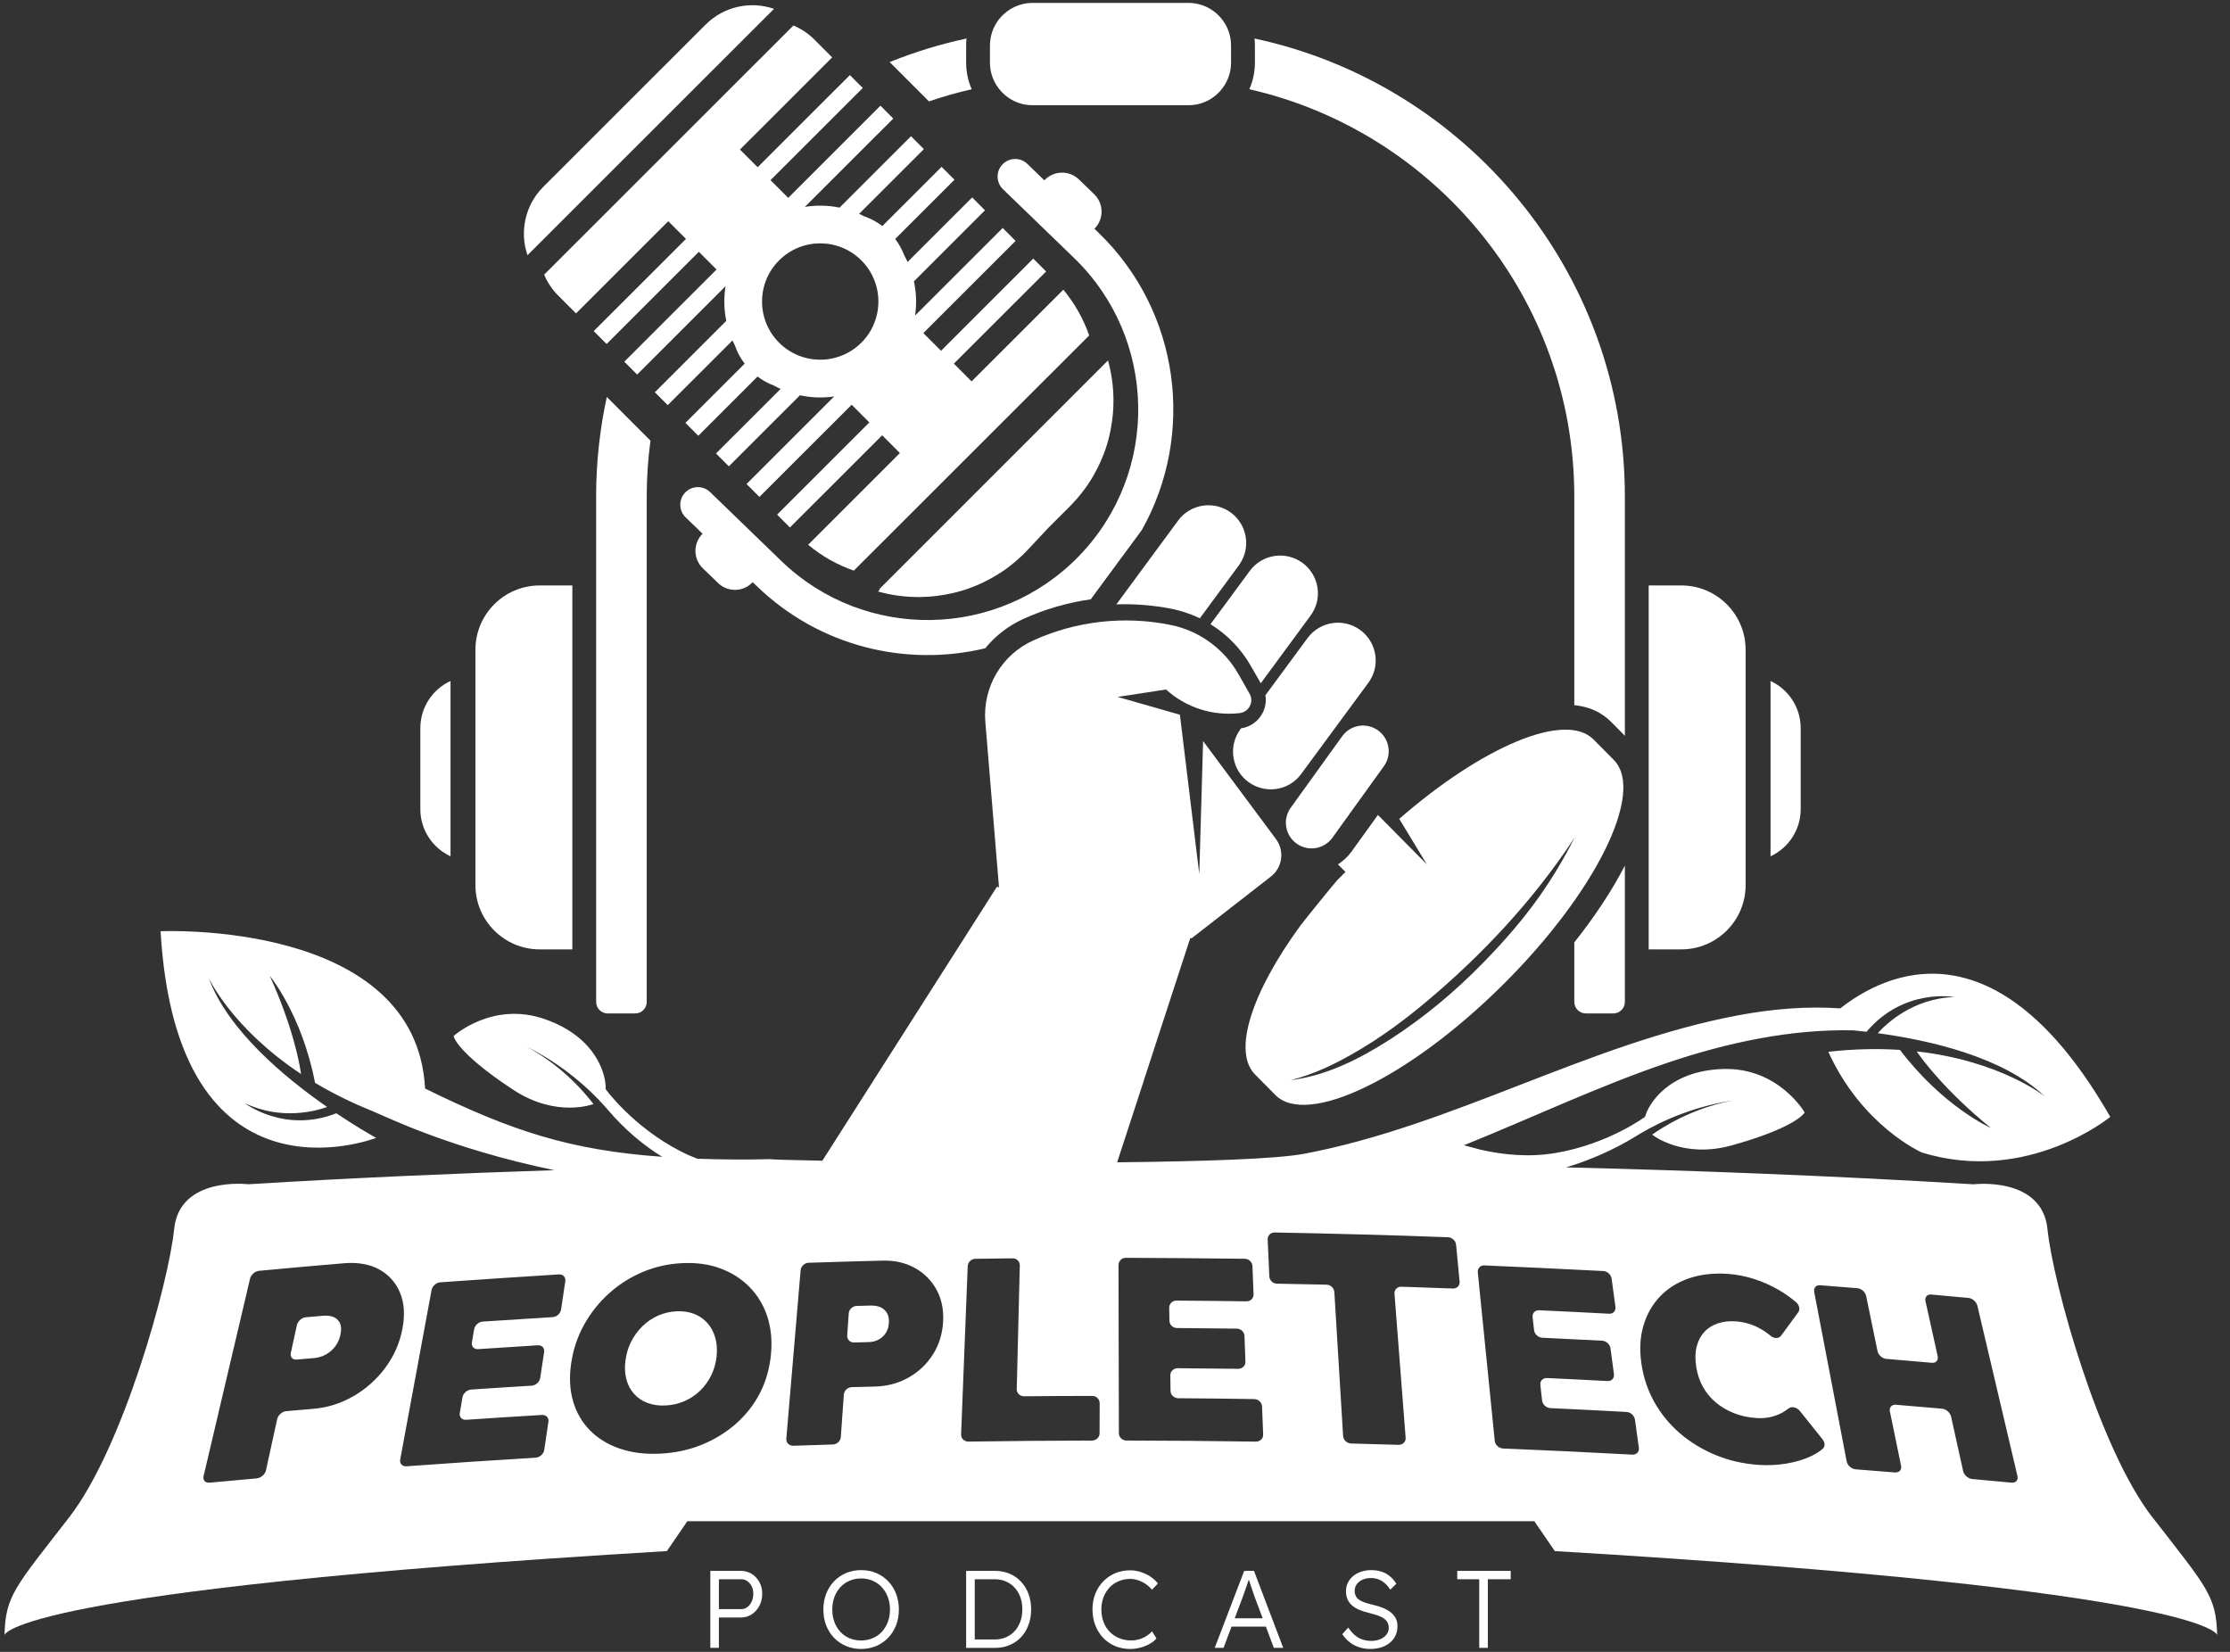
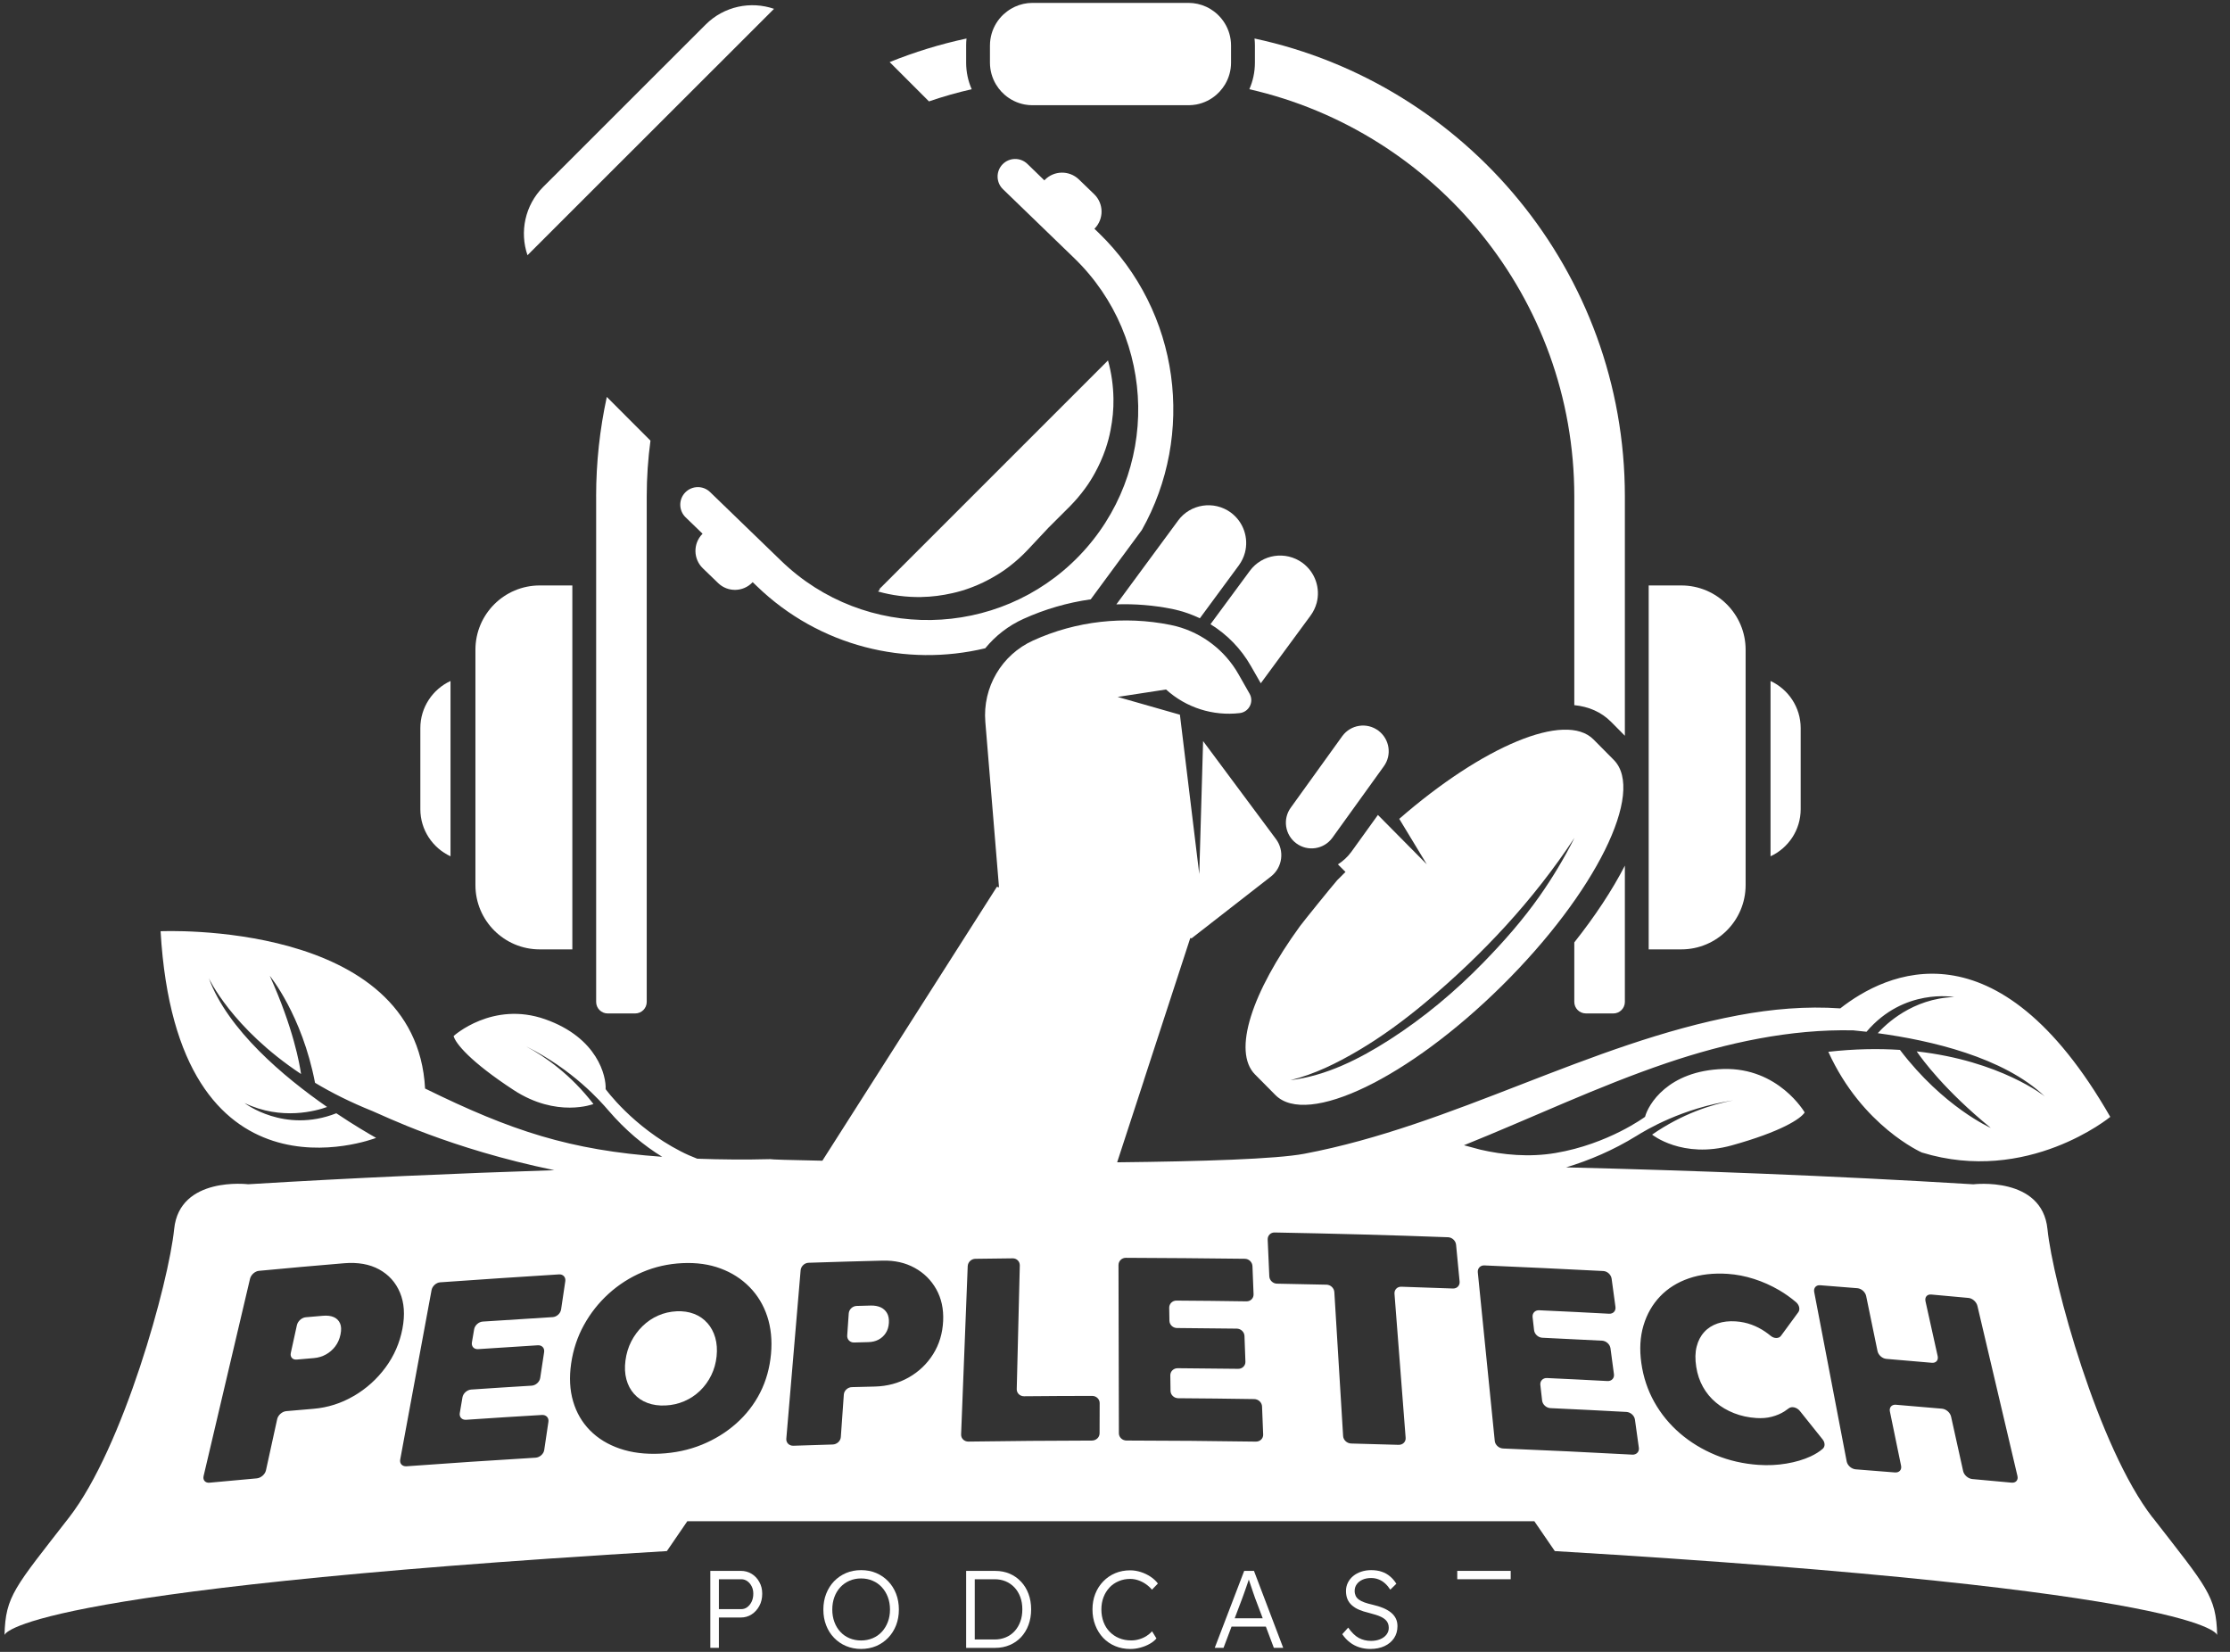
<svg xmlns="http://www.w3.org/2000/svg" width="81" height="60" viewBox="0 0 81 60" fill="none">
  <rect x="0" y="0" width="81" height="60" fill="#333333" stroke="none" />
  <g clip-path="url(#clip0_1927_459)">
    <path d="M42.791 18.91L40.55 21.952C41.231 21.929 41.91 21.985 42.581 22.119C42.663 22.136 42.743 22.156 42.824 22.177C43.087 22.247 43.341 22.342 43.582 22.458L44.997 20.537C45.102 20.393 45.177 20.236 45.22 20.073C45.36 19.545 45.173 18.963 44.708 18.618C44.098 18.171 43.238 18.3 42.79 18.91H42.791Z" fill="white" />
    <path d="M47.825 21.901C47.965 21.373 47.778 20.791 47.312 20.446C46.7 19.998 45.843 20.127 45.395 20.738L43.968 22.673C44.572 23.045 45.08 23.566 45.435 24.19L45.795 24.818L47.601 22.363C47.707 22.219 47.781 22.062 47.824 21.902L47.825 21.901Z" fill="white" />
-     <path d="M45.055 26.487C44.823 26.803 44.745 27.181 44.808 27.538C44.867 27.874 45.049 28.187 45.345 28.404C45.413 28.453 45.485 28.498 45.56 28.532C46.145 28.818 46.863 28.656 47.262 28.114L49.701 24.803C49.806 24.659 49.881 24.502 49.924 24.341C50.063 23.813 49.876 23.229 49.411 22.886C48.803 22.436 47.943 22.567 47.494 23.176L45.964 25.253C46 25.468 45.965 25.69 45.865 25.89C45.709 26.197 45.417 26.406 45.078 26.455L45.055 26.487Z" fill="white" />
    <path d="M47.087 30.634C47.502 30.94 48.085 30.851 48.391 30.436L50.26 27.84C50.566 27.426 50.477 26.842 50.062 26.536C49.647 26.23 49.064 26.319 48.758 26.734L46.889 29.33C46.583 29.744 46.672 30.329 47.087 30.634Z" fill="white" />
    <path d="M27.303 57.166C27.186 57.094 27.053 57.058 26.907 57.058H25.801V59.854H26.112V58.752H26.907C27.053 58.752 27.186 58.714 27.303 58.638C27.42 58.561 27.512 58.459 27.582 58.33C27.652 58.201 27.686 58.054 27.686 57.889C27.686 57.724 27.652 57.59 27.582 57.464C27.513 57.337 27.42 57.238 27.303 57.166ZM27.303 58.175C27.262 58.259 27.21 58.325 27.145 58.374C27.079 58.424 27.005 58.448 26.923 58.448H26.112V57.362H26.923C27.005 57.362 27.079 57.385 27.145 57.432C27.21 57.478 27.262 57.541 27.303 57.62C27.343 57.698 27.362 57.786 27.362 57.885C27.362 57.995 27.343 58.09 27.303 58.175Z" fill="white" />
    <path d="M32.261 57.435C32.138 57.307 31.992 57.207 31.826 57.136C31.659 57.065 31.477 57.031 31.277 57.031C31.077 57.031 30.898 57.066 30.732 57.136C30.565 57.207 30.421 57.307 30.296 57.435C30.173 57.564 30.077 57.716 30.009 57.891C29.941 58.065 29.907 58.256 29.907 58.464C29.907 58.671 29.94 58.862 30.009 59.037C30.076 59.212 30.172 59.362 30.296 59.49C30.421 59.619 30.565 59.718 30.732 59.788C30.899 59.858 31.08 59.894 31.277 59.894C31.473 59.894 31.66 59.858 31.826 59.788C31.992 59.717 32.137 59.617 32.261 59.488C32.385 59.359 32.48 59.208 32.549 59.033C32.616 58.858 32.65 58.669 32.65 58.464C32.65 58.259 32.616 58.065 32.549 57.891C32.481 57.716 32.385 57.564 32.261 57.435ZM32.249 58.913C32.197 59.05 32.125 59.169 32.032 59.27C31.938 59.372 31.827 59.45 31.698 59.504C31.569 59.558 31.428 59.586 31.277 59.586C31.125 59.586 30.984 59.558 30.855 59.504C30.727 59.45 30.615 59.372 30.522 59.27C30.428 59.169 30.357 59.05 30.307 58.913C30.256 58.776 30.231 58.626 30.231 58.464C30.231 58.302 30.256 58.148 30.307 58.01C30.357 57.873 30.429 57.754 30.522 57.653C30.616 57.551 30.727 57.473 30.855 57.417C30.984 57.361 31.125 57.333 31.277 57.333C31.428 57.333 31.569 57.361 31.698 57.417C31.827 57.472 31.938 57.551 32.032 57.653C32.125 57.754 32.197 57.873 32.249 58.01C32.301 58.148 32.327 58.299 32.327 58.464C32.327 58.629 32.301 58.776 32.249 58.913Z" fill="white" />
    <path d="M37.086 57.45C36.969 57.325 36.832 57.228 36.673 57.16C36.514 57.093 36.34 57.059 36.148 57.059H35.093V59.855H36.148C36.34 59.855 36.515 59.821 36.675 59.752C36.835 59.685 36.972 59.589 37.089 59.465C37.204 59.34 37.295 59.193 37.358 59.021C37.422 58.849 37.454 58.661 37.454 58.456C37.454 58.251 37.422 58.064 37.358 57.893C37.295 57.722 37.204 57.575 37.087 57.45H37.086ZM37.06 58.903C37.011 59.036 36.942 59.152 36.853 59.248C36.763 59.346 36.657 59.421 36.534 59.472C36.41 59.524 36.275 59.55 36.128 59.55H35.406V57.362H36.128C36.274 57.362 36.409 57.388 36.531 57.439C36.654 57.491 36.76 57.566 36.851 57.663C36.941 57.76 37.011 57.875 37.06 58.008C37.11 58.142 37.134 58.29 37.134 58.455C37.134 58.62 37.11 58.77 37.06 58.903V58.903Z" fill="white" />
    <path d="M40.301 57.661C40.394 57.563 40.505 57.486 40.635 57.432C40.763 57.377 40.903 57.35 41.052 57.35C41.148 57.35 41.244 57.366 41.34 57.398C41.436 57.43 41.527 57.475 41.613 57.534C41.7 57.593 41.776 57.662 41.843 57.741L42.058 57.518C41.989 57.425 41.9 57.342 41.792 57.27C41.685 57.199 41.567 57.142 41.44 57.101C41.311 57.06 41.182 57.038 41.052 57.038C40.855 57.038 40.674 57.073 40.509 57.142C40.344 57.212 40.198 57.31 40.073 57.44C39.948 57.569 39.852 57.719 39.784 57.892C39.716 58.063 39.682 58.252 39.682 58.457C39.682 58.662 39.715 58.856 39.784 59.032C39.852 59.208 39.947 59.36 40.069 59.49C40.192 59.619 40.337 59.719 40.505 59.789C40.672 59.86 40.856 59.895 41.056 59.895C41.178 59.895 41.3 59.879 41.423 59.845C41.546 59.812 41.658 59.767 41.76 59.709C41.862 59.652 41.944 59.586 42.005 59.512L41.846 59.252C41.79 59.316 41.722 59.373 41.642 59.425C41.562 59.475 41.475 59.514 41.379 59.542C41.283 59.571 41.187 59.584 41.091 59.584C40.928 59.584 40.782 59.557 40.65 59.502C40.518 59.448 40.404 59.37 40.307 59.27C40.209 59.171 40.135 59.052 40.083 58.913C40.032 58.774 40.005 58.623 40.005 58.458C40.005 58.292 40.032 58.15 40.083 58.014C40.135 57.878 40.208 57.761 40.301 57.663V57.661Z" fill="white" />
    <path d="M45.193 57.058L44.123 59.854H44.442L44.733 59.083H45.98L46.27 59.854H46.61L45.548 57.058H45.193ZM45.866 58.779H44.848L45.12 58.06C45.144 57.994 45.168 57.928 45.192 57.861C45.215 57.794 45.24 57.727 45.263 57.659C45.287 57.591 45.31 57.523 45.333 57.455C45.343 57.428 45.351 57.401 45.36 57.373C45.367 57.395 45.374 57.414 45.381 57.437C45.404 57.506 45.428 57.578 45.453 57.651C45.478 57.724 45.502 57.795 45.524 57.862C45.547 57.93 45.568 57.99 45.586 58.04L45.865 58.779H45.866Z" fill="white" />
    <path d="M50.518 58.566C50.439 58.504 50.345 58.45 50.234 58.404C50.123 58.358 49.999 58.321 49.861 58.288C49.744 58.262 49.643 58.233 49.559 58.203C49.475 58.172 49.407 58.138 49.355 58.099C49.303 58.06 49.266 58.015 49.241 57.963C49.218 57.911 49.205 57.852 49.205 57.785C49.205 57.695 49.23 57.614 49.281 57.544C49.332 57.473 49.402 57.418 49.491 57.378C49.58 57.338 49.684 57.318 49.801 57.318C49.902 57.318 49.994 57.335 50.078 57.369C50.163 57.402 50.24 57.45 50.31 57.514C50.381 57.578 50.444 57.654 50.5 57.741L50.719 57.526C50.656 57.422 50.579 57.333 50.491 57.259C50.403 57.184 50.303 57.127 50.189 57.089C50.076 57.05 49.948 57.031 49.804 57.031C49.677 57.031 49.556 57.05 49.445 57.087C49.333 57.123 49.236 57.176 49.153 57.244C49.071 57.311 49.006 57.392 48.96 57.485C48.913 57.579 48.89 57.679 48.89 57.788C48.89 57.898 48.908 58.002 48.944 58.086C48.98 58.17 49.033 58.244 49.104 58.307C49.174 58.371 49.261 58.425 49.363 58.469C49.465 58.513 49.585 58.551 49.721 58.583C49.814 58.607 49.898 58.631 49.975 58.655C50.051 58.678 50.118 58.705 50.177 58.735C50.235 58.764 50.285 58.797 50.325 58.835C50.365 58.873 50.395 58.915 50.414 58.963C50.434 59.011 50.444 59.066 50.444 59.127C50.444 59.22 50.416 59.302 50.36 59.374C50.304 59.446 50.227 59.502 50.128 59.542C50.03 59.582 49.92 59.601 49.8 59.601C49.635 59.601 49.487 59.565 49.355 59.494C49.223 59.422 49.095 59.296 48.97 59.119L48.755 59.358C48.835 59.476 48.926 59.574 49.031 59.654C49.134 59.734 49.249 59.794 49.374 59.834C49.499 59.874 49.632 59.894 49.773 59.894C49.971 59.894 50.143 59.859 50.291 59.79C50.439 59.721 50.553 59.624 50.636 59.501C50.718 59.377 50.76 59.233 50.76 59.068C50.76 58.962 50.74 58.866 50.698 58.784C50.656 58.701 50.597 58.629 50.518 58.566Z" fill="white" />
-     <path d="M52.932 57.362H53.73V59.854H54.042V57.362H54.873V57.058H52.932V57.362Z" fill="white" />
+     <path d="M52.932 57.362H53.73V59.854V57.362H54.873V57.058H52.932V57.362Z" fill="white" />
    <path d="M25.694 48.057C25.563 47.908 25.402 47.796 25.211 47.723C25.021 47.65 24.811 47.619 24.579 47.629C24.341 47.64 24.118 47.692 23.908 47.784C23.698 47.876 23.509 48.003 23.342 48.166C23.174 48.329 23.036 48.516 22.928 48.726C22.821 48.936 22.751 49.168 22.718 49.421C22.686 49.669 22.697 49.895 22.752 50.1C22.806 50.305 22.899 50.481 23.031 50.629C23.162 50.777 23.325 50.887 23.52 50.959C23.714 51.032 23.933 51.062 24.177 51.05C24.414 51.039 24.64 50.988 24.854 50.896C25.067 50.805 25.258 50.678 25.426 50.517C25.594 50.355 25.73 50.167 25.834 49.955C25.938 49.743 26.003 49.513 26.029 49.266C26.055 49.019 26.038 48.792 25.98 48.587C25.921 48.38 25.825 48.204 25.694 48.055V48.057Z" fill="white" />
    <path d="M31.983 47.483C31.883 47.439 31.765 47.418 31.63 47.421C31.424 47.427 31.321 47.429 31.116 47.435C30.968 47.439 30.84 47.56 30.829 47.705C30.807 48.026 30.796 48.186 30.773 48.508C30.763 48.653 30.875 48.767 31.024 48.763C31.232 48.758 31.337 48.755 31.544 48.749C31.681 48.746 31.803 48.716 31.91 48.66C32.017 48.603 32.105 48.524 32.172 48.421C32.24 48.318 32.278 48.195 32.287 48.05C32.296 47.904 32.272 47.785 32.217 47.691C32.161 47.597 32.083 47.528 31.984 47.483H31.983Z" fill="white" />
    <path d="M12.121 47.84C12.016 47.795 11.886 47.779 11.732 47.792C11.482 47.813 11.358 47.824 11.108 47.846C10.961 47.858 10.816 47.988 10.784 48.134C10.696 48.537 10.651 48.738 10.563 49.141C10.531 49.287 10.625 49.395 10.773 49.383C11.025 49.361 11.152 49.35 11.404 49.329C11.56 49.315 11.703 49.273 11.835 49.2C11.966 49.128 12.079 49.031 12.174 48.908C12.268 48.785 12.333 48.64 12.368 48.472C12.403 48.303 12.397 48.167 12.35 48.064C12.303 47.96 12.226 47.885 12.121 47.84V47.84Z" fill="white" />
    <path d="M78.186 55.12C76.214 52.577 74.565 46.576 74.37 44.644C74.174 42.712 71.68 43.017 71.68 43.017C66.477 42.7 61.404 42.512 56.886 42.402C57.733 42.146 58.597 41.779 59.436 41.262C59.802 41.035 61.093 40.255 62.957 39.968C62.158 40.119 61.099 40.458 60.009 41.212C60.009 41.212 61.108 42.101 62.903 41.603C64.699 41.104 65.41 40.635 65.551 40.406C65.551 40.406 64.602 38.768 62.59 38.829C60.579 38.891 59.866 40.128 59.753 40.566C59.753 40.566 58.419 41.557 56.499 41.88C55.538 42.042 54.591 41.947 53.774 41.759C53.742 41.752 53.356 41.649 53.175 41.598C55.632 40.61 58.034 39.462 60.54 38.612C62.721 37.873 65.039 37.374 67.317 37.425C67.469 37.44 67.628 37.457 67.797 37.476C69.16 35.87 70.98 36.216 70.98 36.216C69.463 36.264 68.491 37.212 68.206 37.528C70.13 37.789 72.771 38.399 74.271 39.823C74.271 39.823 72.673 38.532 69.62 38.189C69.822 38.485 70.644 39.608 72.311 40.969C72.311 40.969 70.594 40.214 69.012 38.135C68.228 38.084 67.36 38.097 66.41 38.204C67.638 40.91 69.807 41.862 69.807 41.862C73.649 43.041 76.651 40.568 76.651 40.568C72.523 33.366 68.487 35.336 66.844 36.627C65.609 36.54 64.362 36.65 63.146 36.877C57.697 37.898 52.816 40.879 47.373 41.908C46.364 42.099 43.659 42.186 40.578 42.218L41.55 39.241H41.548L43.234 34.073L43.283 34.081L46.163 31.838C46.586 31.509 46.666 30.9 46.343 30.472L43.7 26.918L43.561 31.749L42.858 25.96L40.595 25.314L42.354 25.044C43.081 25.704 44.056 26.015 45.032 25.901C45.369 25.861 45.556 25.491 45.388 25.196L44.985 24.488C44.495 23.626 43.678 22.999 42.726 22.747C42.657 22.729 42.587 22.712 42.517 22.699C41.676 22.529 40.819 22.493 39.978 22.588C39.137 22.683 38.311 22.908 37.53 23.263C36.384 23.78 35.686 24.965 35.79 26.222L36.287 32.23L36.211 32.21L34.034 35.627L29.871 42.16C28.717 42.138 27.997 42.116 27.976 42.103C27.093 42.126 26.208 42.12 25.326 42.087C25.123 42.009 24.921 41.921 24.723 41.818C22.977 40.921 21.998 39.56 21.998 39.56C22.024 39.104 21.717 37.697 19.803 37.022C17.889 36.347 16.476 37.631 16.476 37.631C16.542 37.895 17.081 38.562 18.654 39.591C20.227 40.62 21.556 40.101 21.556 40.101C20.739 39.043 19.825 38.393 19.103 38.004C20.807 38.851 21.808 39.996 22.091 40.325C22.72 41.059 23.386 41.608 24.053 42.018C20.705 41.778 18.583 41.083 15.44 39.538C15.117 33.394 5.833 33.825 5.833 33.825C6.428 44.077 13.539 41.378 13.661 41.331C13.396 41.181 12.863 40.871 12.216 40.437C10.323 41.181 8.884 40.066 8.884 40.066C10.23 40.711 11.494 40.348 11.881 40.208C10.314 39.12 8.273 37.41 7.584 35.528C7.584 35.528 8.417 37.342 10.935 39.011C10.887 38.669 10.66 37.347 9.798 35.443C9.798 35.443 10.968 36.858 11.443 39.33C12.047 39.693 12.741 40.041 13.525 40.356C13.927 40.518 16.337 41.723 20.136 42.504C16.613 42.618 12.85 42.781 9.015 43.015C9.015 43.015 6.521 42.71 6.326 44.642C6.13 46.575 4.482 52.575 2.509 55.118C0.536 57.66 0.199 57.965 0.164 59.39C0.164 59.39 0.324 57.763 24.223 56.339L24.966 55.254H55.731L56.475 56.339C80.374 57.763 80.534 59.39 80.534 59.39C80.499 57.966 80.162 57.661 78.189 55.118L78.186 55.12ZM12.849 50.706C12.394 50.972 11.906 51.127 11.388 51.171C10.992 51.204 10.794 51.222 10.399 51.256C10.248 51.27 10.101 51.399 10.068 51.546C9.905 52.291 9.823 52.663 9.66 53.408C9.627 53.554 9.477 53.684 9.325 53.698C8.639 53.759 8.296 53.79 7.61 53.855C7.458 53.869 7.361 53.762 7.395 53.615C7.958 51.226 8.52 48.838 9.081 46.45C9.116 46.303 9.261 46.173 9.405 46.16C10.642 46.043 11.262 45.988 12.5 45.884C12.998 45.843 13.421 45.917 13.771 46.108C14.121 46.3 14.373 46.58 14.528 46.95C14.683 47.319 14.714 47.755 14.618 48.259C14.519 48.778 14.315 49.248 14.002 49.672C13.689 50.096 13.305 50.44 12.85 50.707L12.849 50.706ZM20.533 46.537C20.472 46.947 20.442 47.152 20.381 47.561C20.358 47.708 20.222 47.833 20.074 47.841C19.058 47.903 18.55 47.935 17.534 48.003C17.386 48.013 17.246 48.14 17.222 48.285C17.189 48.475 17.173 48.569 17.141 48.758C17.116 48.904 17.216 49.014 17.365 49.004C18.233 48.945 18.667 48.917 19.535 48.864C19.684 48.855 19.787 48.965 19.764 49.112C19.707 49.487 19.678 49.675 19.622 50.05C19.6 50.196 19.46 50.322 19.31 50.331C18.432 50.384 17.993 50.413 17.116 50.472C16.965 50.483 16.823 50.609 16.798 50.755C16.759 50.983 16.74 51.096 16.701 51.324C16.675 51.47 16.778 51.58 16.929 51.57C18.032 51.495 18.583 51.461 19.685 51.395C19.837 51.386 19.942 51.497 19.92 51.642C19.859 52.052 19.829 52.257 19.768 52.667C19.747 52.812 19.605 52.938 19.452 52.947C17.889 53.041 16.327 53.145 14.765 53.259C14.612 53.27 14.509 53.16 14.537 53.014C14.917 50.963 15.296 48.912 15.675 46.861C15.702 46.715 15.843 46.587 15.988 46.577C17.428 46.475 18.867 46.379 20.308 46.289C20.454 46.281 20.555 46.392 20.533 46.538V46.537ZM28.005 49.181C27.958 49.687 27.829 50.154 27.612 50.582C27.395 51.009 27.104 51.384 26.738 51.708C26.373 52.031 25.955 52.288 25.487 52.478C25.018 52.668 24.513 52.775 23.972 52.801C23.431 52.826 22.943 52.765 22.512 52.617C22.08 52.469 21.72 52.249 21.431 51.956C21.142 51.663 20.937 51.311 20.817 50.899C20.696 50.487 20.673 50.031 20.745 49.53C20.818 49.022 20.975 48.553 21.212 48.125C21.448 47.696 21.748 47.318 22.11 46.989C22.472 46.661 22.88 46.4 23.334 46.207C23.789 46.013 24.271 45.905 24.785 45.88C25.3 45.856 25.761 45.921 26.171 46.074C26.583 46.226 26.934 46.452 27.227 46.75C27.519 47.047 27.733 47.403 27.869 47.814C28.004 48.225 28.05 48.681 28.005 49.181ZM34.258 47.98C34.237 48.428 34.117 48.83 33.895 49.185C33.673 49.539 33.378 49.822 33.01 50.031C32.641 50.241 32.229 50.352 31.774 50.363C31.442 50.371 31.275 50.376 30.943 50.384C30.792 50.388 30.66 50.509 30.65 50.655C30.607 51.272 30.585 51.58 30.541 52.197C30.531 52.343 30.398 52.464 30.244 52.468C29.673 52.485 29.388 52.494 28.817 52.513C28.664 52.517 28.55 52.404 28.561 52.259C28.734 50.218 28.908 48.179 29.081 46.139C29.094 45.994 29.222 45.872 29.368 45.867C30.445 45.832 30.983 45.816 32.06 45.789C32.498 45.778 32.885 45.866 33.222 46.051C33.56 46.237 33.821 46.495 34.007 46.826C34.193 47.158 34.278 47.542 34.258 47.978V47.98ZM39.94 52.061C39.94 52.207 39.815 52.324 39.662 52.325C38.167 52.328 36.672 52.34 35.178 52.362C35.024 52.364 34.905 52.248 34.91 52.103C34.991 50.065 35.07 48.028 35.15 45.991C35.156 45.845 35.279 45.726 35.425 45.723C35.969 45.715 36.241 45.712 36.785 45.706C36.931 45.704 37.046 45.821 37.042 45.966C37.006 47.463 36.968 48.96 36.931 50.456C36.927 50.601 37.047 50.718 37.199 50.716C38.187 50.708 38.682 50.704 39.67 50.703C39.822 50.703 39.944 50.82 39.943 50.965C39.942 51.403 39.942 51.623 39.94 52.061ZM45.613 52.363C44.049 52.34 42.483 52.326 40.919 52.324C40.766 52.324 40.641 52.206 40.641 52.06C40.636 50.024 40.632 47.987 40.627 45.95C40.627 45.804 40.745 45.687 40.892 45.687C42.334 45.693 43.776 45.704 45.219 45.722C45.365 45.725 45.487 45.844 45.493 45.99C45.509 46.398 45.517 46.601 45.533 47.009C45.539 47.155 45.424 47.27 45.276 47.268C44.259 47.253 43.75 47.248 42.733 47.241C42.585 47.24 42.467 47.356 42.469 47.502C42.472 47.69 42.474 47.784 42.477 47.972C42.479 48.117 42.602 48.235 42.75 48.237C43.62 48.243 44.054 48.248 44.924 48.259C45.072 48.261 45.197 48.38 45.203 48.525C45.216 48.899 45.223 49.086 45.237 49.46C45.242 49.605 45.124 49.721 44.974 49.719C44.095 49.708 43.656 49.703 42.777 49.697C42.627 49.696 42.506 49.812 42.509 49.958C42.513 50.183 42.514 50.296 42.517 50.522C42.52 50.667 42.645 50.785 42.796 50.787C43.9 50.795 44.452 50.801 45.556 50.818C45.708 50.82 45.835 50.94 45.841 51.085C45.858 51.493 45.866 51.697 45.882 52.105C45.888 52.25 45.768 52.366 45.615 52.363H45.613ZM52.777 46.802C52.025 46.774 51.649 46.761 50.898 46.737C50.751 46.733 50.641 46.847 50.652 46.992C50.787 48.737 50.921 50.48 51.057 52.225C51.068 52.37 50.953 52.484 50.8 52.48C50.112 52.459 49.768 52.45 49.08 52.432C48.927 52.428 48.796 52.307 48.786 52.163C48.68 50.419 48.574 48.676 48.467 46.932C48.458 46.787 48.332 46.667 48.185 46.663C47.464 46.646 47.104 46.638 46.382 46.626C46.235 46.623 46.111 46.503 46.105 46.358C46.082 45.825 46.07 45.558 46.046 45.024C46.04 44.879 46.153 44.763 46.297 44.767C48.399 44.806 50.501 44.861 52.602 44.94C52.746 44.946 52.875 45.068 52.889 45.213C52.94 45.748 52.965 46.015 53.017 46.549C53.031 46.694 52.922 46.807 52.775 46.802H52.777ZM59.289 52.836C57.726 52.751 56.162 52.677 54.598 52.613C54.445 52.607 54.309 52.484 54.294 52.339C54.089 50.298 53.884 48.257 53.678 46.215C53.663 46.07 53.77 45.957 53.915 45.963C55.357 46.025 56.797 46.093 58.238 46.167C58.385 46.175 58.519 46.3 58.539 46.446C58.594 46.855 58.623 47.06 58.678 47.469C58.698 47.615 58.595 47.726 58.447 47.718C57.431 47.664 56.923 47.638 55.906 47.592C55.758 47.585 55.652 47.697 55.668 47.843C55.69 48.032 55.7 48.126 55.722 48.315C55.738 48.46 55.873 48.583 56.021 48.59C56.89 48.63 57.325 48.652 58.193 48.697C58.341 48.705 58.478 48.829 58.498 48.976C58.548 49.351 58.573 49.538 58.623 49.913C58.643 50.059 58.537 50.171 58.387 50.163C57.509 50.116 57.07 50.095 56.192 50.054C56.042 50.047 55.933 50.16 55.95 50.305C55.976 50.531 55.988 50.645 56.014 50.871C56.031 51.017 56.167 51.14 56.318 51.147C57.421 51.198 57.972 51.226 59.075 51.285C59.227 51.293 59.366 51.418 59.386 51.565C59.443 51.974 59.471 52.178 59.528 52.588C59.548 52.733 59.44 52.845 59.286 52.837L59.289 52.836ZM66.208 52.622C66.091 52.725 65.944 52.817 65.769 52.899C65.512 53.018 65.219 53.105 64.889 53.16C64.56 53.216 64.221 53.232 63.874 53.208C63.327 53.171 62.809 53.053 62.322 52.853C61.836 52.653 61.401 52.388 61.02 52.061C60.64 51.733 60.329 51.354 60.087 50.921C59.846 50.489 59.69 50.019 59.618 49.511C59.547 49.009 59.574 48.553 59.697 48.142C59.82 47.73 60.022 47.378 60.301 47.087C60.58 46.795 60.928 46.577 61.346 46.433C61.763 46.29 62.234 46.235 62.76 46.27C63.077 46.292 63.393 46.353 63.708 46.454C64.024 46.554 64.329 46.691 64.624 46.862C64.838 46.988 65.043 47.133 65.235 47.296C65.357 47.399 65.393 47.562 65.32 47.662C65.07 48.005 64.944 48.177 64.69 48.521C64.614 48.624 64.447 48.627 64.32 48.524C64.255 48.47 64.187 48.42 64.117 48.371C63.965 48.267 63.8 48.181 63.62 48.115C63.44 48.049 63.248 48.009 63.042 47.995C62.804 47.98 62.587 48.004 62.392 48.07C62.196 48.136 62.032 48.24 61.903 48.383C61.772 48.525 61.68 48.702 61.627 48.913C61.573 49.123 61.568 49.368 61.612 49.648C61.653 49.914 61.735 50.157 61.857 50.376C61.979 50.594 62.135 50.783 62.327 50.943C62.518 51.104 62.738 51.233 62.985 51.33C63.233 51.428 63.502 51.487 63.792 51.506C63.996 51.52 64.184 51.505 64.355 51.46C64.527 51.415 64.679 51.351 64.814 51.266C64.869 51.231 64.921 51.194 64.97 51.156C65.08 51.069 65.269 51.116 65.379 51.253C65.706 51.663 65.87 51.87 66.201 52.281C66.296 52.399 66.297 52.543 66.208 52.622H66.208ZM73.066 53.854C72.497 53.8 72.212 53.774 71.642 53.723C71.489 53.71 71.339 53.579 71.307 53.433C71.131 52.642 71.044 52.247 70.869 51.456C70.837 51.309 70.688 51.18 70.538 51.167C69.869 51.108 69.534 51.079 68.864 51.024C68.714 51.011 68.616 51.12 68.646 51.266C68.809 52.056 68.89 52.45 69.053 53.241C69.083 53.387 68.984 53.495 68.83 53.483C68.26 53.436 67.976 53.413 67.405 53.37C67.252 53.358 67.105 53.23 67.077 53.083C66.684 51.031 66.29 48.98 65.897 46.928C65.869 46.781 65.965 46.672 66.11 46.683C66.653 46.725 66.925 46.747 67.467 46.791C67.612 46.803 67.755 46.931 67.785 47.078C67.95 47.875 68.031 48.274 68.196 49.072C68.226 49.218 68.37 49.347 68.519 49.358C69.18 49.413 69.511 49.442 70.172 49.5C70.321 49.513 70.414 49.405 70.382 49.259C70.205 48.46 70.116 48.06 69.939 47.262C69.907 47.116 69.999 47.007 70.145 47.02C70.687 47.068 70.958 47.093 71.5 47.144C71.645 47.157 71.792 47.288 71.826 47.435C72.311 49.495 72.796 51.554 73.28 53.614C73.314 53.761 73.219 53.868 73.065 53.854H73.066Z" fill="white" />
    <path d="M36.265 3.199L36.267 3.202C36.299 3.244 36.333 3.285 36.369 3.324C36.37 3.325 36.371 3.326 36.372 3.327C36.408 3.366 36.447 3.404 36.487 3.439C36.691 3.618 36.943 3.744 37.22 3.796C37.312 3.813 37.406 3.822 37.502 3.822H43.171C43.267 3.822 43.362 3.812 43.453 3.796C43.731 3.744 43.983 3.618 44.186 3.439C44.226 3.403 44.265 3.366 44.302 3.326L44.304 3.323C44.34 3.284 44.374 3.243 44.406 3.2L44.408 3.198C44.44 3.155 44.47 3.11 44.498 3.064C44.635 2.833 44.715 2.564 44.715 2.277V1.652C44.715 1.504 44.693 1.362 44.655 1.226C44.577 0.954 44.426 0.714 44.226 0.525C44.223 0.523 44.221 0.52 44.218 0.518C44.181 0.483 44.142 0.45 44.101 0.42C44.098 0.417 44.094 0.414 44.091 0.412C44.05 0.381 44.008 0.353 43.964 0.326C43.961 0.325 43.958 0.322 43.955 0.321C43.909 0.293 43.86 0.267 43.81 0.245C43.615 0.156 43.399 0.105 43.171 0.105H37.502C37.274 0.105 37.057 0.156 36.862 0.246C36.813 0.269 36.765 0.294 36.718 0.322C36.715 0.323 36.713 0.325 36.71 0.327C36.666 0.354 36.623 0.382 36.583 0.413C36.579 0.415 36.575 0.418 36.572 0.421C36.531 0.451 36.492 0.484 36.454 0.519C36.452 0.521 36.45 0.524 36.447 0.525C36.247 0.713 36.096 0.954 36.018 1.226C35.98 1.362 35.958 1.504 35.958 1.652V2.277C35.958 2.564 36.038 2.833 36.175 3.064C36.203 3.11 36.233 3.155 36.265 3.197V3.199Z" fill="white" />
    <path d="M19.605 34.484H20.789V21.265H19.605C18.315 21.265 17.269 22.311 17.269 23.601V32.148C17.269 33.438 18.315 34.484 19.605 34.484Z" fill="white" />
    <path d="M16.364 31.103V24.735C15.718 25.035 15.268 25.688 15.268 26.446V29.392C15.268 30.15 15.719 30.803 16.364 31.103Z" fill="white" />
    <path d="M63.406 32.148V23.601C63.406 22.311 62.359 21.265 61.069 21.265H59.885V34.484H61.069C62.359 34.484 63.406 33.438 63.406 32.148Z" fill="white" />
    <path d="M65.406 29.392V26.446C65.406 25.688 64.956 25.035 64.311 24.735V31.103C64.957 30.803 65.406 30.15 65.406 29.392Z" fill="white" />
    <path d="M45.38 3.241C52.129 4.778 57.183 10.824 57.183 18.033V25.613C57.704 25.665 58.161 25.858 58.524 26.224L59.02 26.725V18.033C59.02 9.873 53.245 3.041 45.568 1.399C45.577 1.483 45.582 1.567 45.582 1.653V2.278C45.582 2.62 45.509 2.946 45.38 3.241Z" fill="white" />
    <path d="M57.602 36.811H58.601C58.832 36.811 59.02 36.623 59.02 36.392V31.442C58.561 32.334 57.935 33.281 57.183 34.23V36.391C57.183 36.622 57.371 36.81 57.602 36.81V36.811Z" fill="white" />
    <path d="M21.654 18.032V36.392C21.654 36.623 21.842 36.811 22.073 36.811H23.072C23.303 36.811 23.491 36.623 23.491 36.392V18.032C23.491 17.345 23.538 16.668 23.627 16.005L22.041 14.418C21.788 15.583 21.653 16.793 21.653 18.032H21.654Z" fill="white" />
    <path d="M35.295 3.241C35.165 2.945 35.093 2.619 35.093 2.278V1.653C35.093 1.567 35.097 1.483 35.106 1.399C34.143 1.605 33.211 1.893 32.315 2.255L33.743 3.683C34.249 3.509 34.766 3.361 35.295 3.241Z" fill="white" />
    <path d="M21.649 6.782L22.292 6.139L22.761 5.671L24.514 3.919L24.983 3.451L25.626 2.808L28.115 0.321C27.273 0.031 26.302 0.222 25.631 0.893L24.9 1.623L20.466 6.055L19.733 6.787C19.063 7.458 18.871 8.428 19.16 9.27L21.65 6.781L21.649 6.782Z" fill="white" />
    <path d="M33.465 21.685C33.843 21.679 34.219 21.63 34.59 21.546C34.822 21.495 35.06 21.424 35.289 21.336C35.587 21.224 35.869 21.086 36.136 20.928C36.32 20.821 36.504 20.698 36.671 20.568C36.906 20.387 37.125 20.188 37.319 19.983L38.087 19.164L38.862 18.391C39.06 18.189 39.253 17.965 39.427 17.724C39.552 17.553 39.669 17.366 39.771 17.178C39.921 16.906 40.05 16.619 40.153 16.32C40.233 16.087 40.297 15.848 40.34 15.615C40.413 15.241 40.451 14.863 40.444 14.485C40.437 14.009 40.371 13.541 40.245 13.092L31.934 21.403C31.943 21.406 31.952 21.409 31.962 21.411L31.893 21.484C32.398 21.628 32.926 21.694 33.464 21.686L33.465 21.685Z" fill="white" />
-     <path d="M20.279 10.738L20.923 11.383L24.273 8.035L24.917 8.678L21.566 12.026L22.034 12.495L25.384 9.146L26.027 9.789L22.676 13.138L23.143 13.605L26.354 10.396C26.287 10.814 26.296 11.241 26.38 11.655L23.786 14.248L24.254 14.716L26.607 12.365C26.635 12.428 26.665 12.492 26.697 12.555C26.777 12.786 26.894 13.007 27.049 13.208L24.896 15.359L25.364 15.828L27.516 13.677C27.7 13.818 27.902 13.927 28.113 14.006C28.192 14.05 28.271 14.09 28.353 14.127L26.007 16.471L26.474 16.938L29.056 14.358C29.465 14.446 29.887 14.461 30.299 14.4L27.116 17.581L27.584 18.049L30.935 14.701L31.577 15.344L28.226 18.693L28.692 19.16L32.043 15.811L32.687 16.456L29.354 19.787C29.851 20.201 30.412 20.518 31.013 20.727L39.562 12.184C39.354 11.583 39.035 11.02 38.624 10.522L35.291 13.853L34.647 13.208L37.998 9.86L37.531 9.393L34.181 12.741L33.538 12.098L36.889 8.75L36.421 8.281L33.239 11.461C33.299 11.049 33.285 10.627 33.197 10.218L35.778 7.638L35.312 7.171L32.966 9.515C32.929 9.434 32.889 9.355 32.846 9.276C32.766 9.065 32.657 8.864 32.516 8.679L34.669 6.528L34.201 6.06L32.049 8.211C31.846 8.055 31.624 7.938 31.392 7.857C31.331 7.825 31.268 7.796 31.205 7.768L33.558 5.417L33.09 4.948L30.496 7.541C30.081 7.456 29.654 7.447 29.236 7.514L32.447 4.306L31.98 3.839L28.63 7.187L27.987 6.544L31.338 3.196L30.87 2.727L27.52 6.075L26.877 5.432L30.227 2.084L29.583 1.439C29.358 1.214 29.098 1.044 28.82 0.926L19.766 9.975C19.881 10.255 20.053 10.513 20.278 10.738H20.279ZM28.299 9.458C29.124 8.633 30.461 8.633 31.287 9.458C32.112 10.284 32.112 11.621 31.287 12.447C30.462 13.271 29.124 13.271 28.299 12.447C27.473 11.622 27.473 10.284 28.299 9.458Z" fill="white" />
    <path d="M45.59 39.031L46.326 39.774C47.48 40.939 51.167 39.159 54.561 35.798C57.956 32.437 59.772 28.768 58.618 27.603L57.882 26.86C56.861 25.829 53.855 27.105 50.825 29.743L51.825 31.394L50.468 30.023L50.05 29.601L49.081 30.946C48.947 31.128 48.782 31.279 48.597 31.396L48.872 31.671L48.572 31.97C48.407 32.156 47.333 33.483 47.217 33.643C45.474 36.039 44.755 38.19 45.589 39.031L45.59 39.031ZM49.336 38.159C50.194 37.655 51.009 37.053 51.772 36.415C53.85 34.677 55.7 32.695 57.191 30.429C56.818 31.171 56.4 31.869 55.923 32.549C55.317 33.41 54.619 34.205 53.884 34.958C52.862 36.009 51.718 36.966 50.483 37.759C49.382 38.464 48.181 39.074 46.87 39.235C47.755 39.017 48.553 38.62 49.336 38.16L49.336 38.159Z" fill="white" />
    <path d="M25.529 20.642L26.084 21.178C26.433 21.516 26.99 21.507 27.328 21.157C27.332 21.153 27.335 21.149 27.339 21.145L27.49 21.29C29.765 23.49 32.917 24.235 35.787 23.547C36.154 23.098 36.625 22.727 37.176 22.479C37.953 22.127 38.774 21.889 39.619 21.769L40.739 20.248L40.737 20.247L40.751 20.233L41.475 19.251C43.417 15.799 42.881 11.334 39.903 8.454L39.752 8.309C39.756 8.305 39.761 8.302 39.764 8.298C40.102 7.949 40.093 7.392 39.744 7.054L39.189 6.518C38.84 6.181 38.283 6.189 37.945 6.539C37.941 6.542 37.938 6.547 37.934 6.551L37.318 5.954C37.065 5.709 36.66 5.716 36.415 5.969C36.17 6.222 36.177 6.627 36.43 6.872L39.015 9.372C42.048 12.305 42.129 17.159 39.197 20.192C36.264 23.225 31.41 23.307 28.377 20.373L25.792 17.873C25.539 17.628 25.134 17.635 24.889 17.888C24.644 18.142 24.651 18.546 24.904 18.791L25.52 19.387C25.517 19.391 25.512 19.394 25.508 19.398C25.171 19.747 25.179 20.303 25.529 20.642V20.642Z" fill="white" />
  </g>
  <defs>
    <clipPath id="clip0_1927_459">
      <rect width="80.66" height="60" fill="white" />
    </clipPath>
  </defs>
</svg>